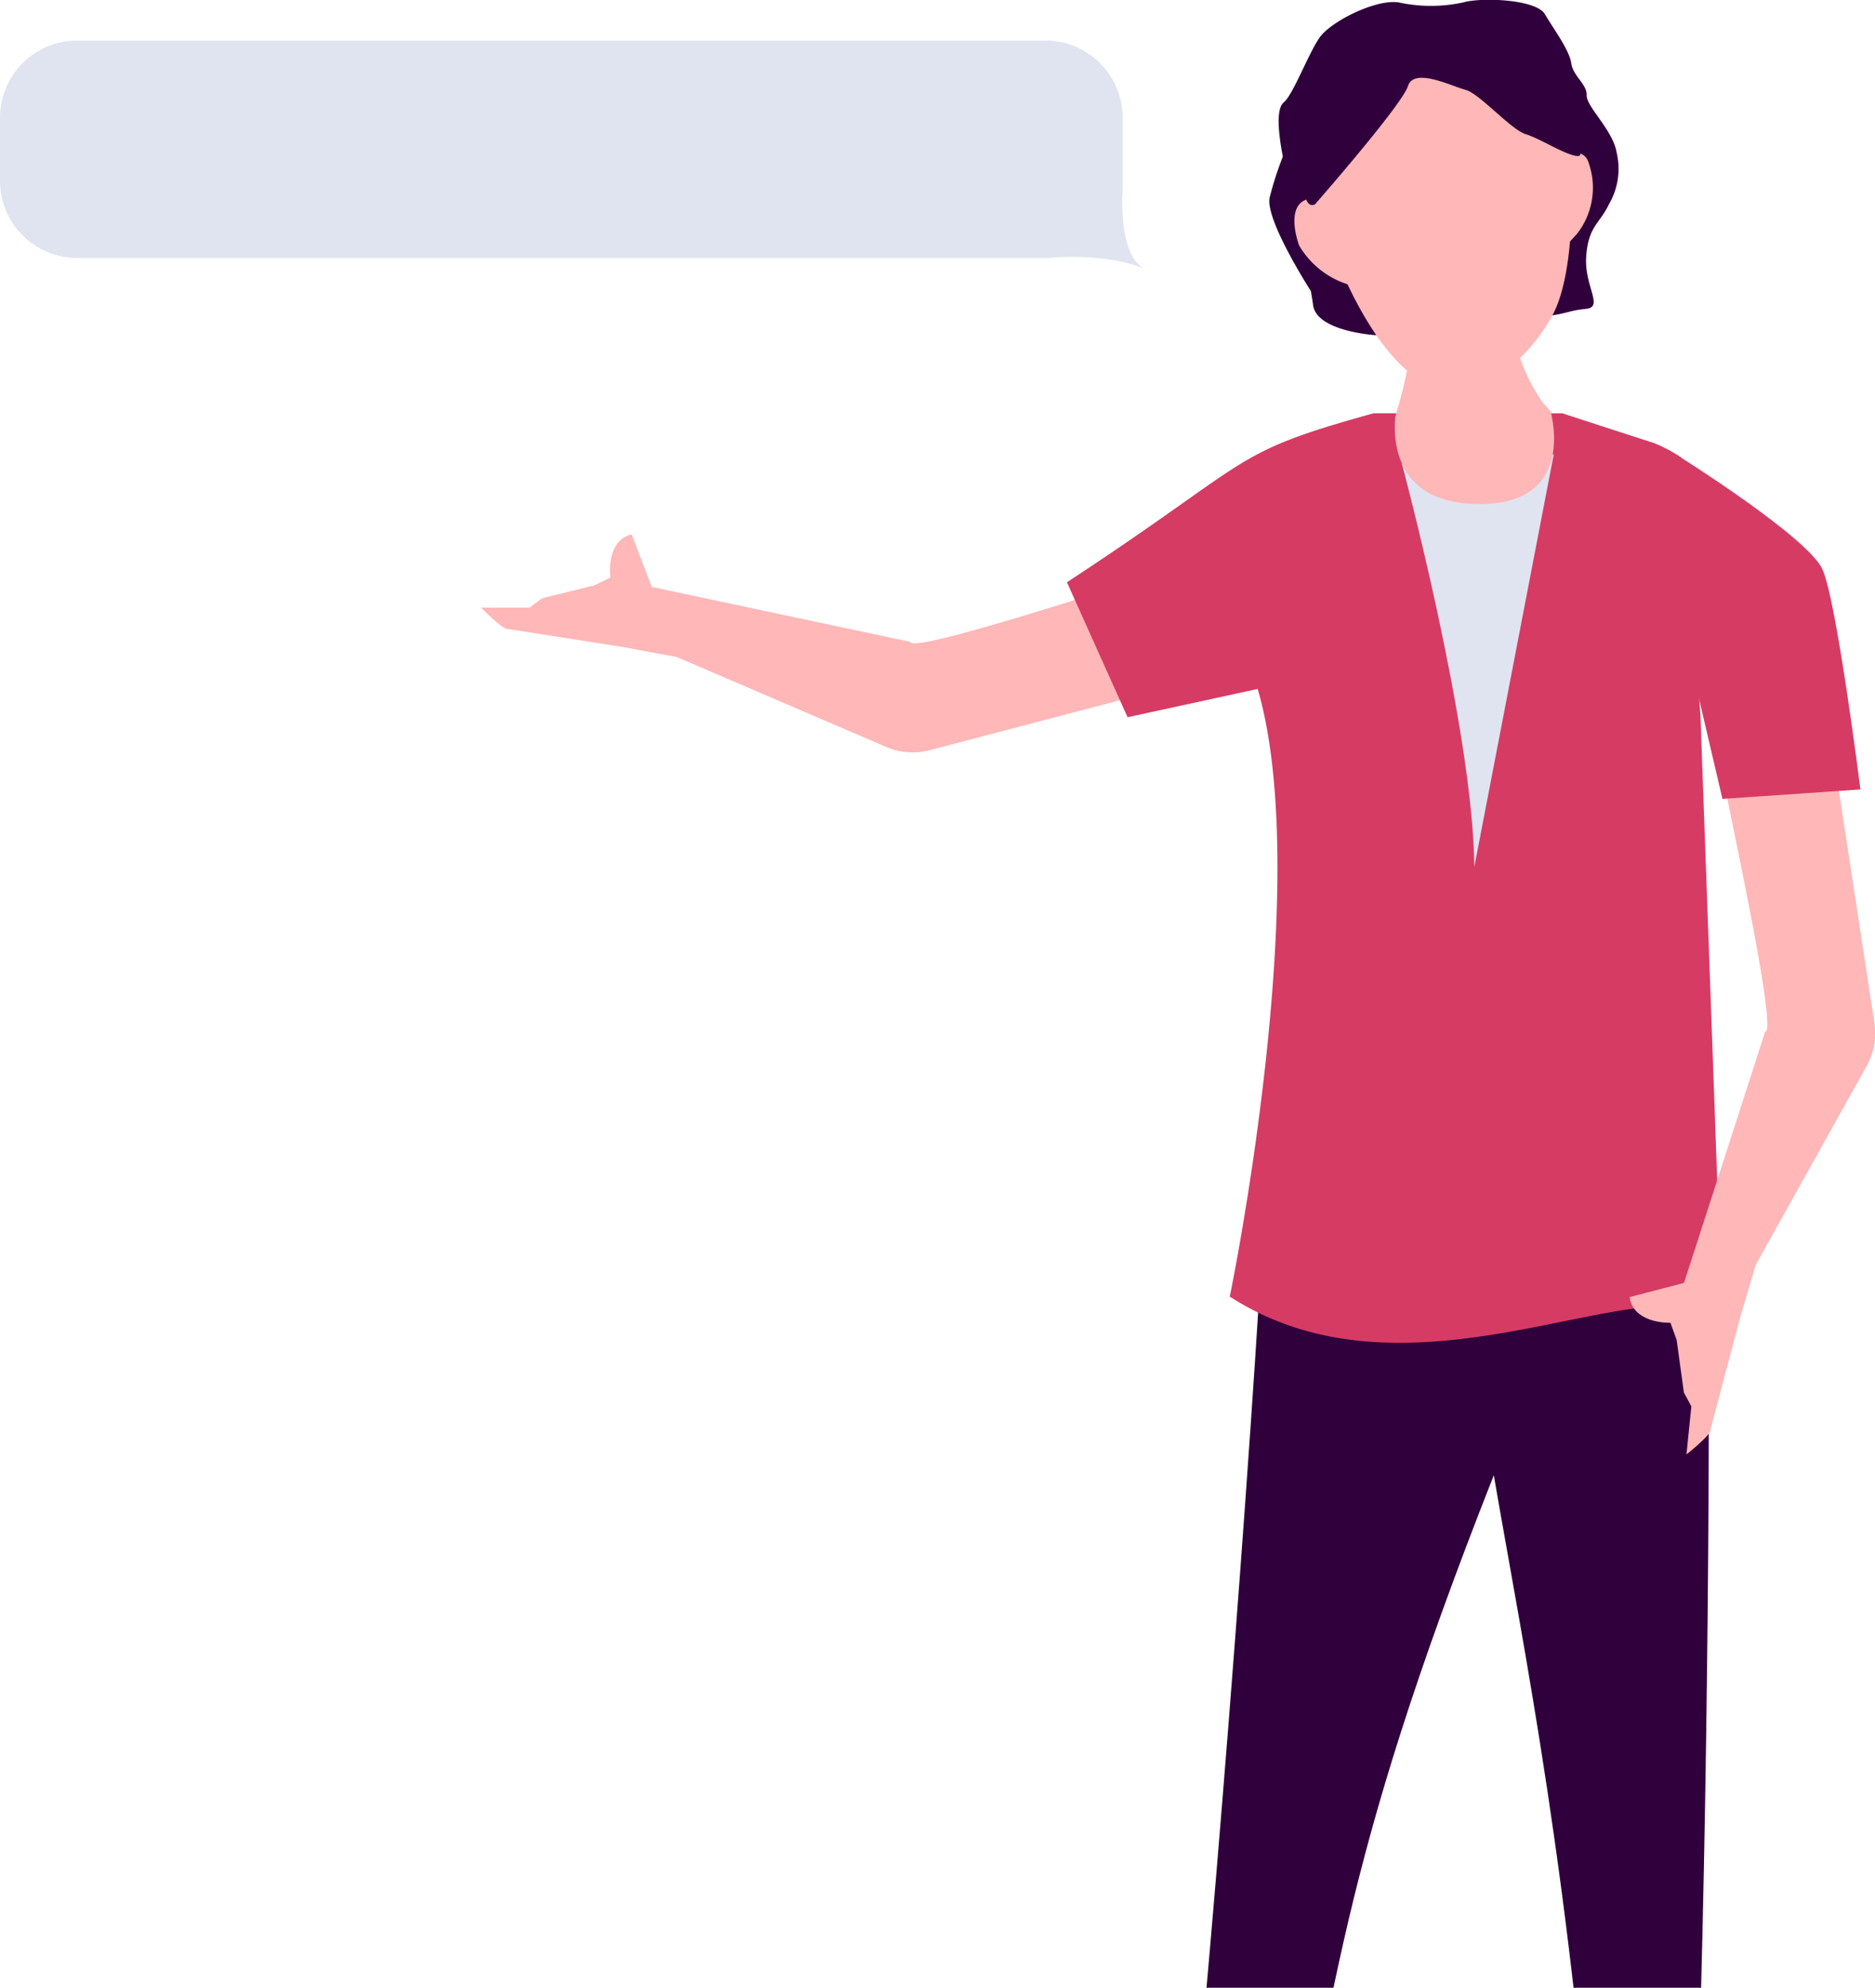
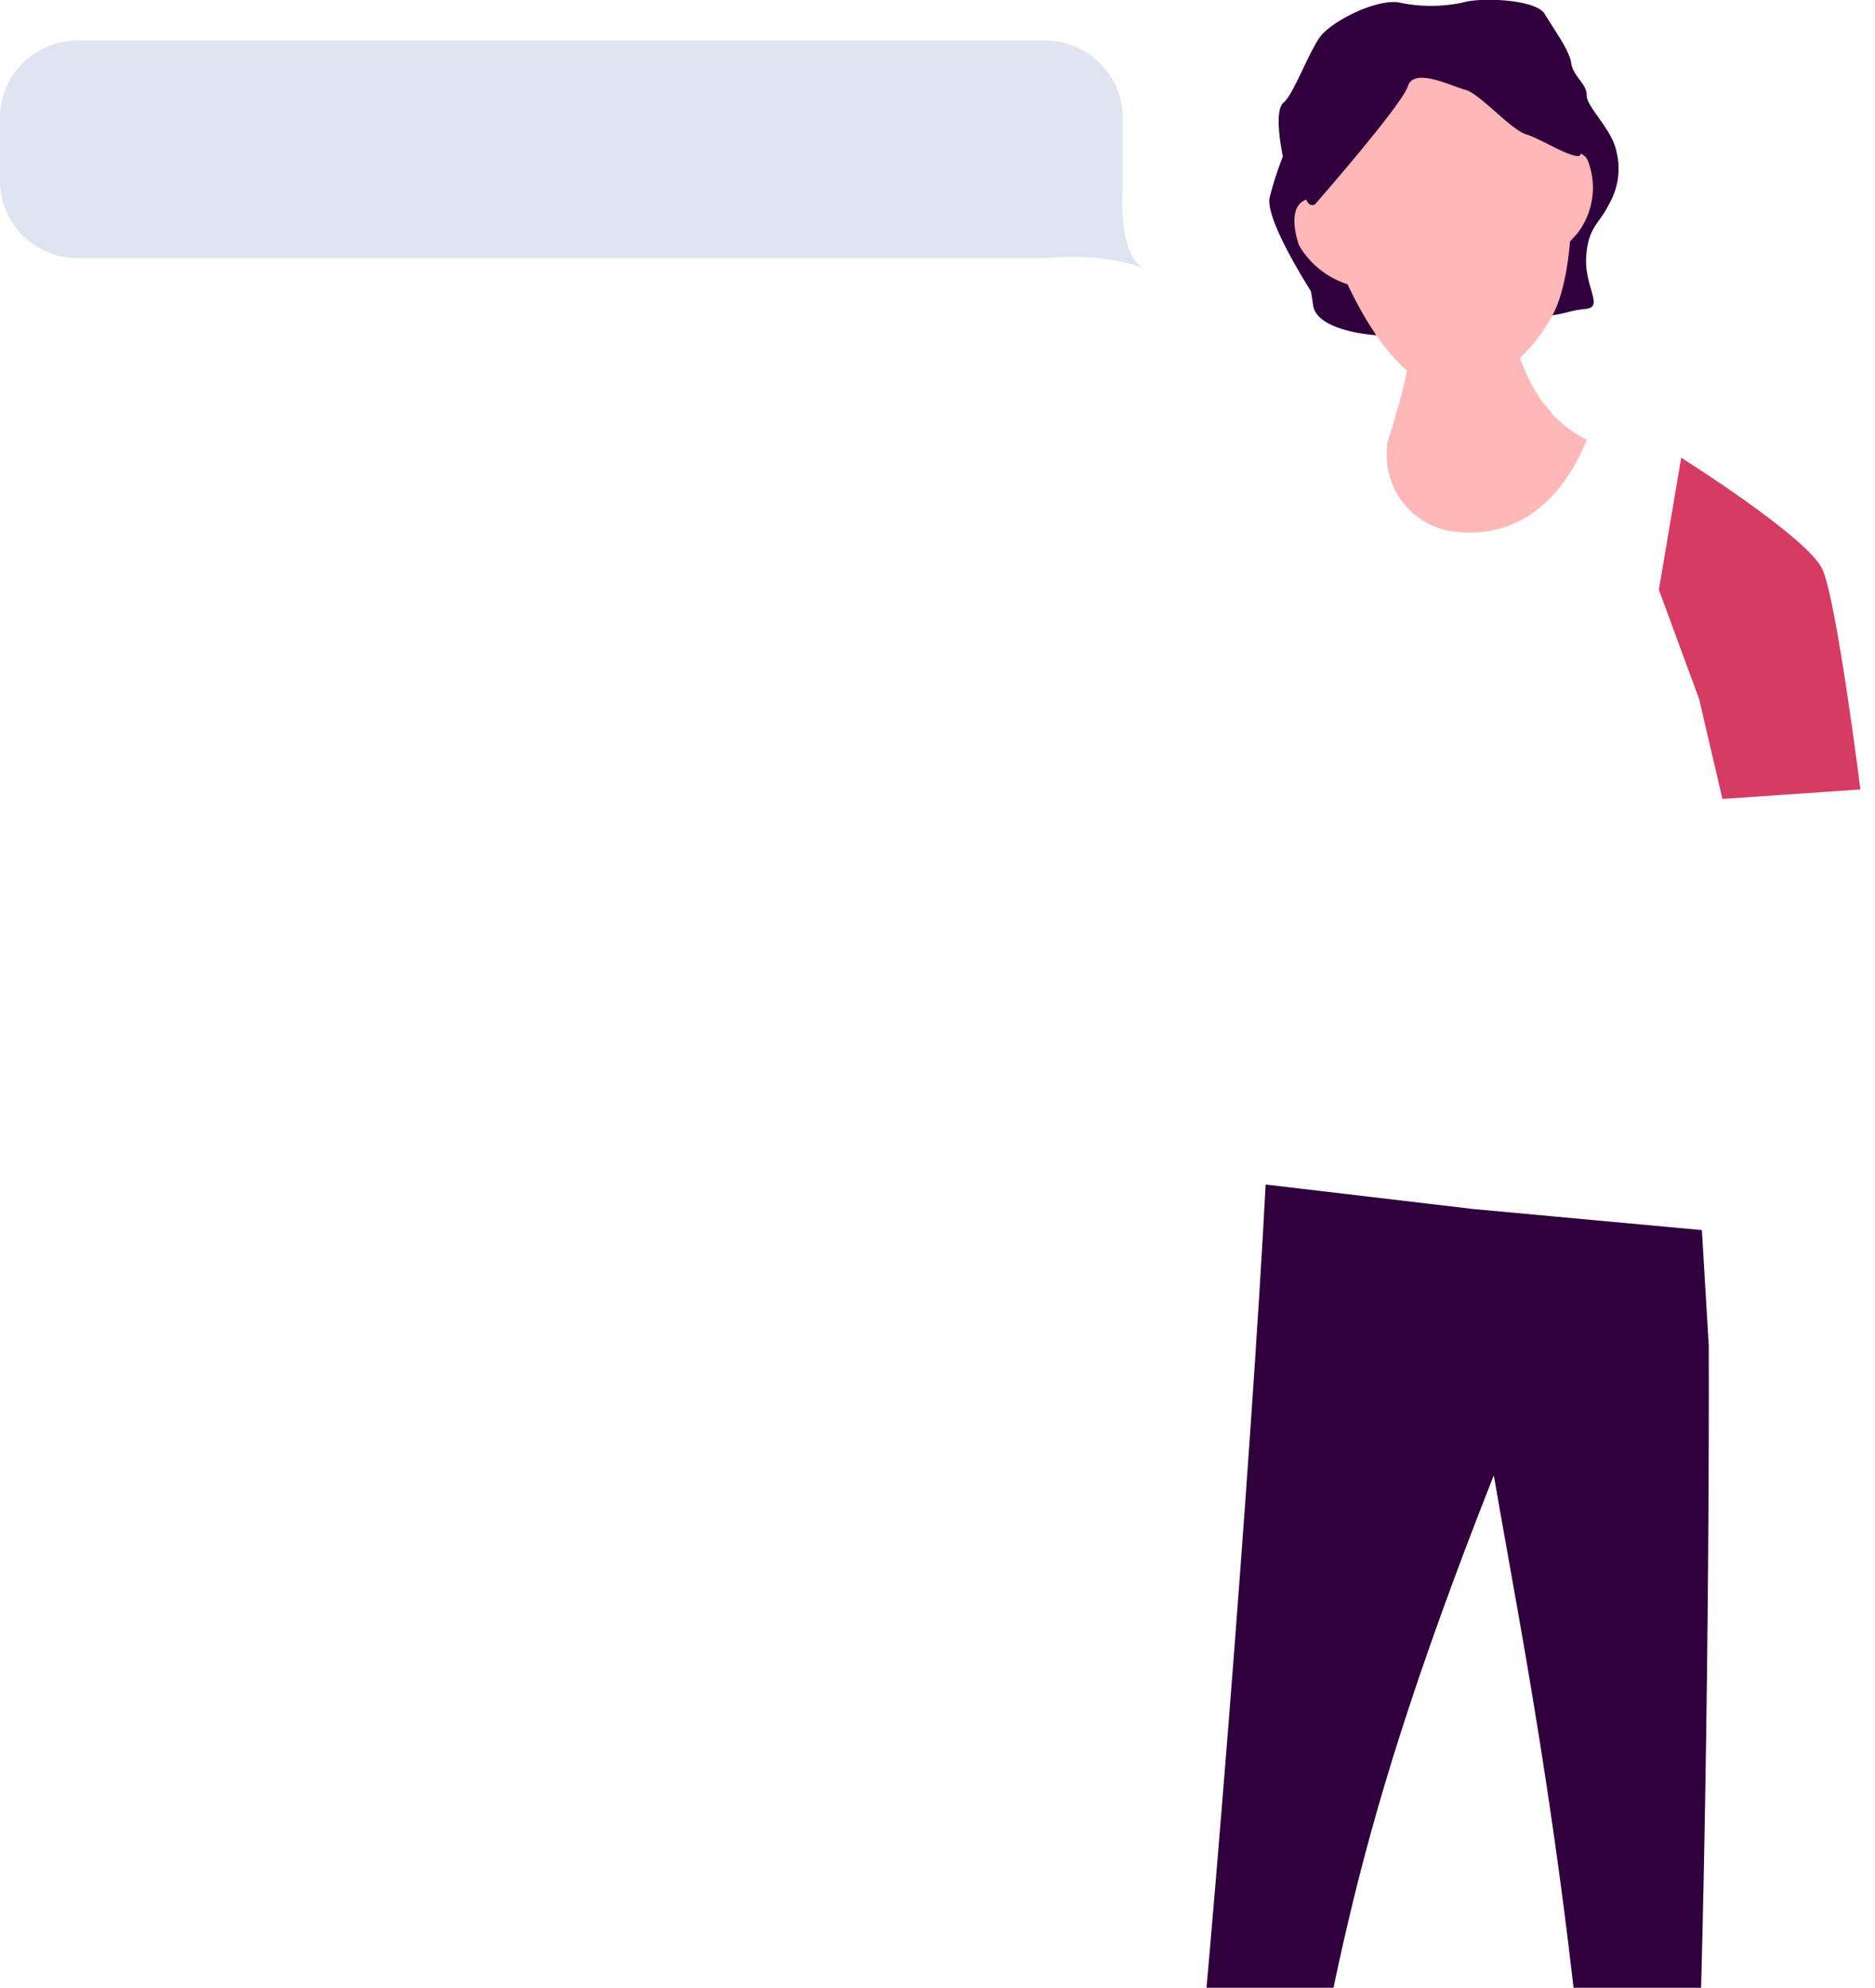
<svg xmlns="http://www.w3.org/2000/svg" id="Layer_1" data-name="Layer 1" viewBox="0 0 160.5 170.11">
  <defs>
    <style>.cls-1{fill:none;}.cls-2{clip-path:url(#clip-path);}.cls-3{fill:#30003c;}.cls-4{fill:#ffb7b7;}.cls-5{fill:#d63b64;}.cls-6{fill:#e0e4f0;}</style>
    <clipPath id="clip-path">
      <rect class="cls-1" x="-7.27" y="-22.53" width="192.64" height="192.64" />
    </clipPath>
  </defs>
  <g id="Layer_2" data-name="Layer 2">
    <g id="Layer_3" data-name="Layer 3">
      <g class="cls-2">
        <path class="cls-3" d="M101,193.82c2.5-23,6.13-69.39,7.34-92.45l17.81,2.1,19.53,1.8.59,9.9c.06,20.76-.38,57.89-1.57,78.63h-7.83c-2.3-32.92-6.52-53.06-9-67.55-13.66,34.59-13.27,44.34-18.63,67.55Z" />
        <path class="cls-3" d="M137.73,17.47a6,6,0,0,0,.65-4.44c-.33-1.91-2.59-3.9-2.56-4.87s-1.16-1.62-1.32-2.75S133,2.5,132.24,1.21s-5.5-1.45-7-1a13.07,13.07,0,0,1-5.5,0c-1.94-.32-5.81,1.62-6.78,3s-2.27,4.9-3.07,5.55-.3,3.48-.08,4.64a29.26,29.26,0,0,0-1.13,3.51c-.33,1.65,2.46,6.31,3.53,8,.09.49.15.91.19,1.2.3,2.26,5.31,2.57,5.31,2.57s13.47-1.44,15.07-1.68,1.47-.41,3-.57-.19-1.94,0-4.51S136.92,19.17,137.73,17.47Z" />
        <path class="cls-4" d="M131.44,14.3s3.6-2.35,4.46-.6A6.4,6.4,0,0,1,135,20c-1.36,1.48-3,3.54-4,.11A7.23,7.23,0,0,1,131.44,14.3Z" />
        <path class="cls-4" d="M111.2,21s-1.68-4.46,1.85-4a6.6,6.6,0,0,1,4.9,4.09c.55,1.92,1.46,4.36-2,3.4A7.41,7.41,0,0,1,111.2,21Z" />
        <path class="cls-4" d="M135.83,37.63c-2.52,6.15-6.71,8.4-11.33,7.87a6.59,6.59,0,0,1-5.75-7.33c0-.18,0-.35.08-.52,0,0,.26-.81.6-1.94.07-.23.14-.48.21-.74.57-2,1.2-4.61,1-5.75a1,1,0,0,1,0-.24,17.29,17.29,0,0,0-.3-1.75s7.78-6.24,8.31.2h.74a15.21,15.21,0,0,0,2.8,7.2l.5.6A10.23,10.23,0,0,0,135.83,37.63Z" />
        <path class="cls-4" d="M130.39,5.1a9.91,9.91,0,0,0-4.75-1.31c0-.55-.13-.79-1.2,0-14.59.06-11.71,13.68-11.71,13.68s3,10.68,8.2,14.64c3.52,2.67,8.83.53,11.95-5.11C135.62,22.05,135,6.18,130.39,5.1Z" />
-         <path class="cls-4" d="M101.36,48.47c-1.86.37-23.41,7.67-23.48,6.45L55.79,50.23l-1.72-4.49c-1.59.32-2,2.23-1.82,3.69l-1.4.67-4.42,1.09L45.31,52H41.18c.56.58,2.07,2,2.34,1.83l9.86,1.55,4.56.85,17.91,7.69a5.7,5.7,0,0,0,3.73.28l22.85-6Z" />
-         <path class="cls-5" d="M147.43,113.08c-6.14-5.42-26.28,8.13-42.16-2.12,0,0,7.28-35.23,2.39-52L96.52,61.38,91.33,49.83c16.28-10.67,13.74-11,26.24-14.46h16.16l7.89,2.56a12.93,12.93,0,0,1,2.32,1.24l1.62,22.11h0Z" />
-         <path class="cls-4" d="M147.09,64.3c.18,1.89,5.22,24.08,4,24-.45,1.42-6.93,21.48-6.94,21.49L139.51,111c.16,1.63,2,2.22,3.48,2.2l.53,1.46.62,4.51.64,1.19-.42,4.11c.63-.5,2.23-1.85,2.06-2.14.22-.85,2.55-9.63,2.56-9.65l1.31-4.44,9.49-17a5.75,5.75,0,0,0,.67-3.68l-3.57-23.34Z" />
-         <path class="cls-6" d="M120,39.68s6.11,22.73,6.2,34.52L133,38.89" />
        <path class="cls-4" d="M126.63,43.14c-7.19,0-7.38-5.41-7.2-7.43.07-.23.14-.48.21-.74l12.61-.33.5.6C133.21,37.19,134,43.14,126.63,43.14Z" />
        <path class="cls-6" d="M97.94,23c-2.3-1.3-1.84-6.79-1.84-6.79h0V10.1a6.61,6.61,0,0,0-6.57-6.63H6.61A6.61,6.61,0,0,0,0,10.08H0v5.39a6.61,6.61,0,0,0,6.61,6.61H89.53a6.07,6.07,0,0,0,.85-.06C95.42,21.76,97.94,23,97.94,23Z" />
        <path class="cls-3" d="M133.48,6l-6.24-3L118,3.33l-6.71,5.9.88,5.66a2.16,2.16,0,0,0-.48,1.71c.23,1.32.88.88.88.88S120,9,120.52,7.37s3.72,0,4.93.32,3.87,3.4,5.17,3.8,3.64,1.94,4.52,1.86S133.48,6,133.48,6Z" />
        <path class="cls-5" d="M143.91,39.17S154.77,46,156,48.72s3.25,18.84,3.25,18.84l-11.81.81-2-8.56L142,50.47Z" />
      </g>
    </g>
  </g>
</svg>